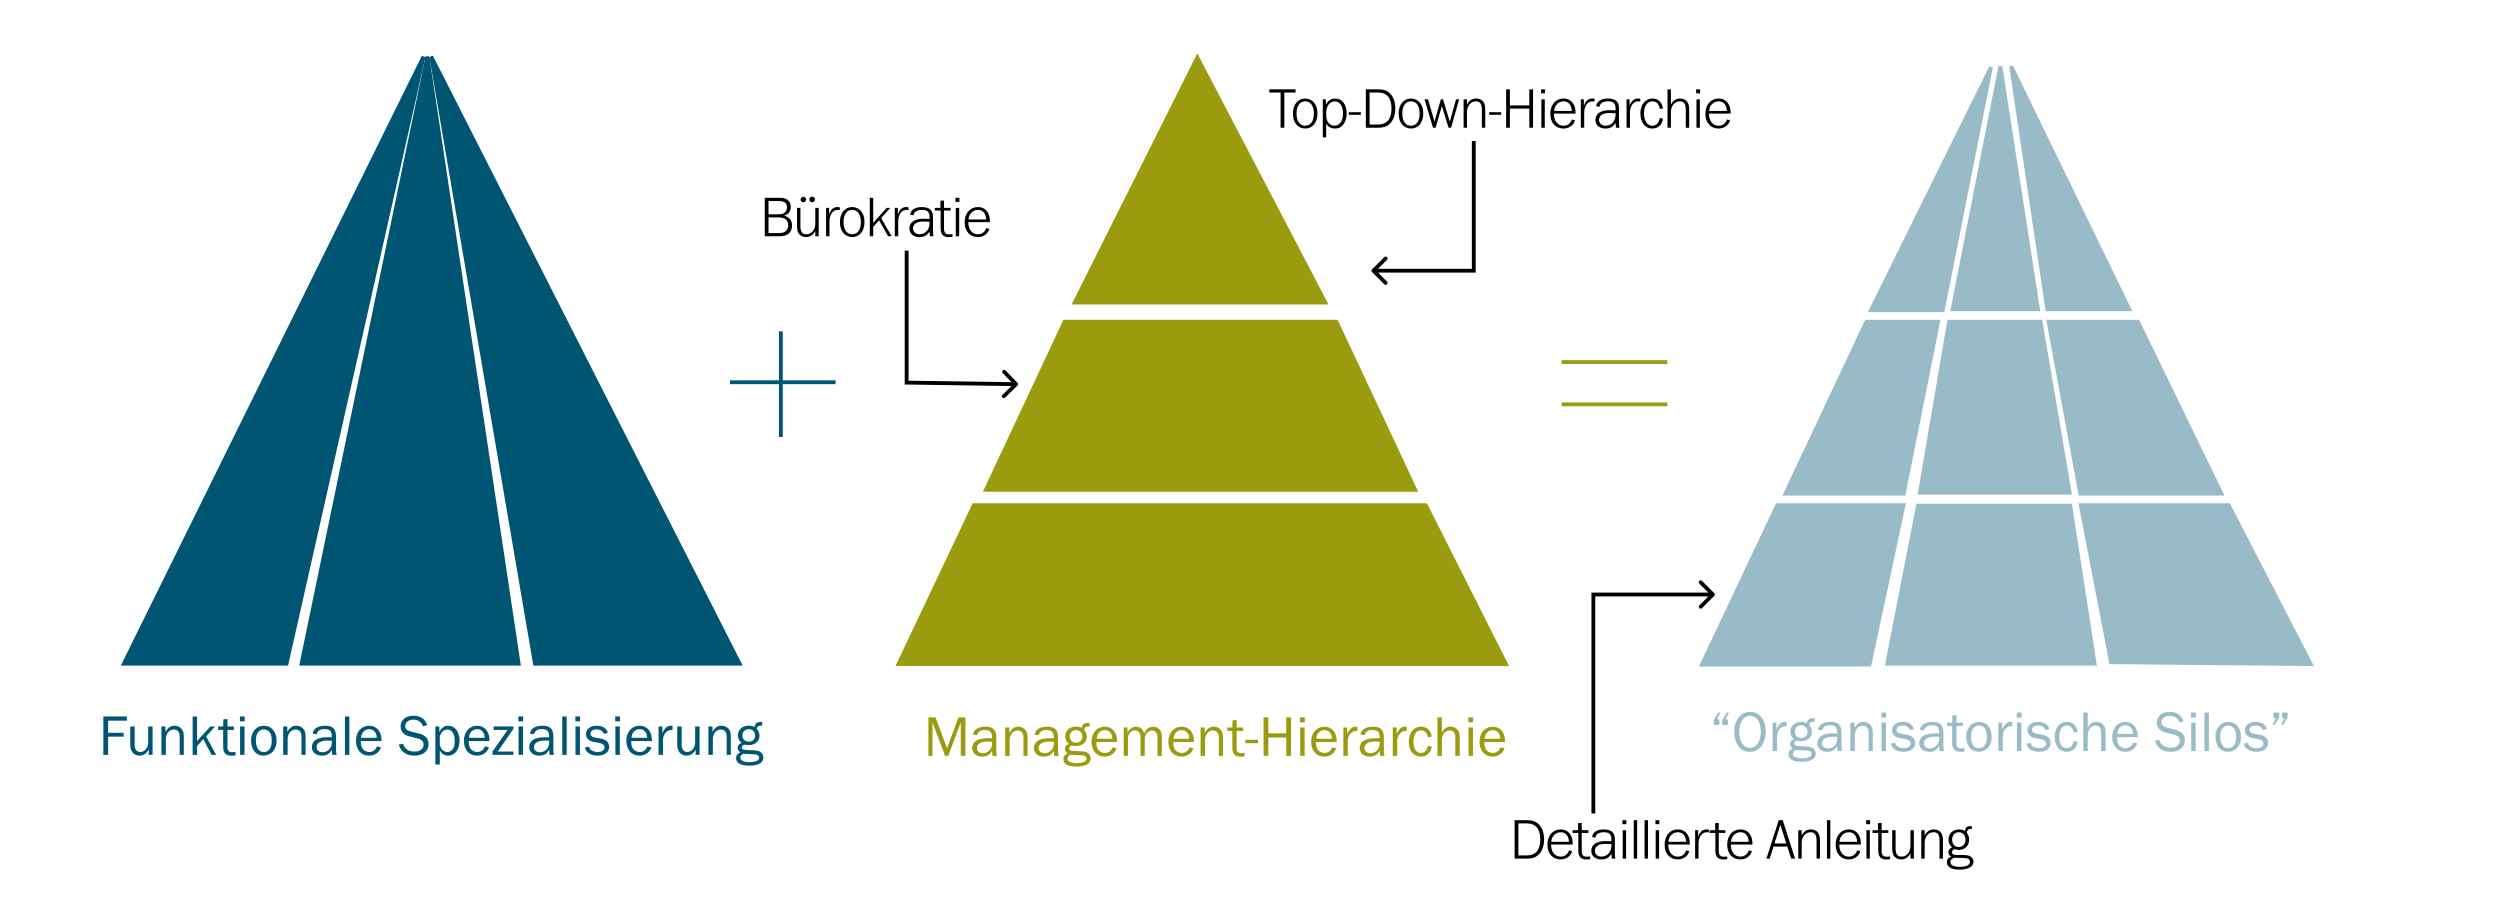
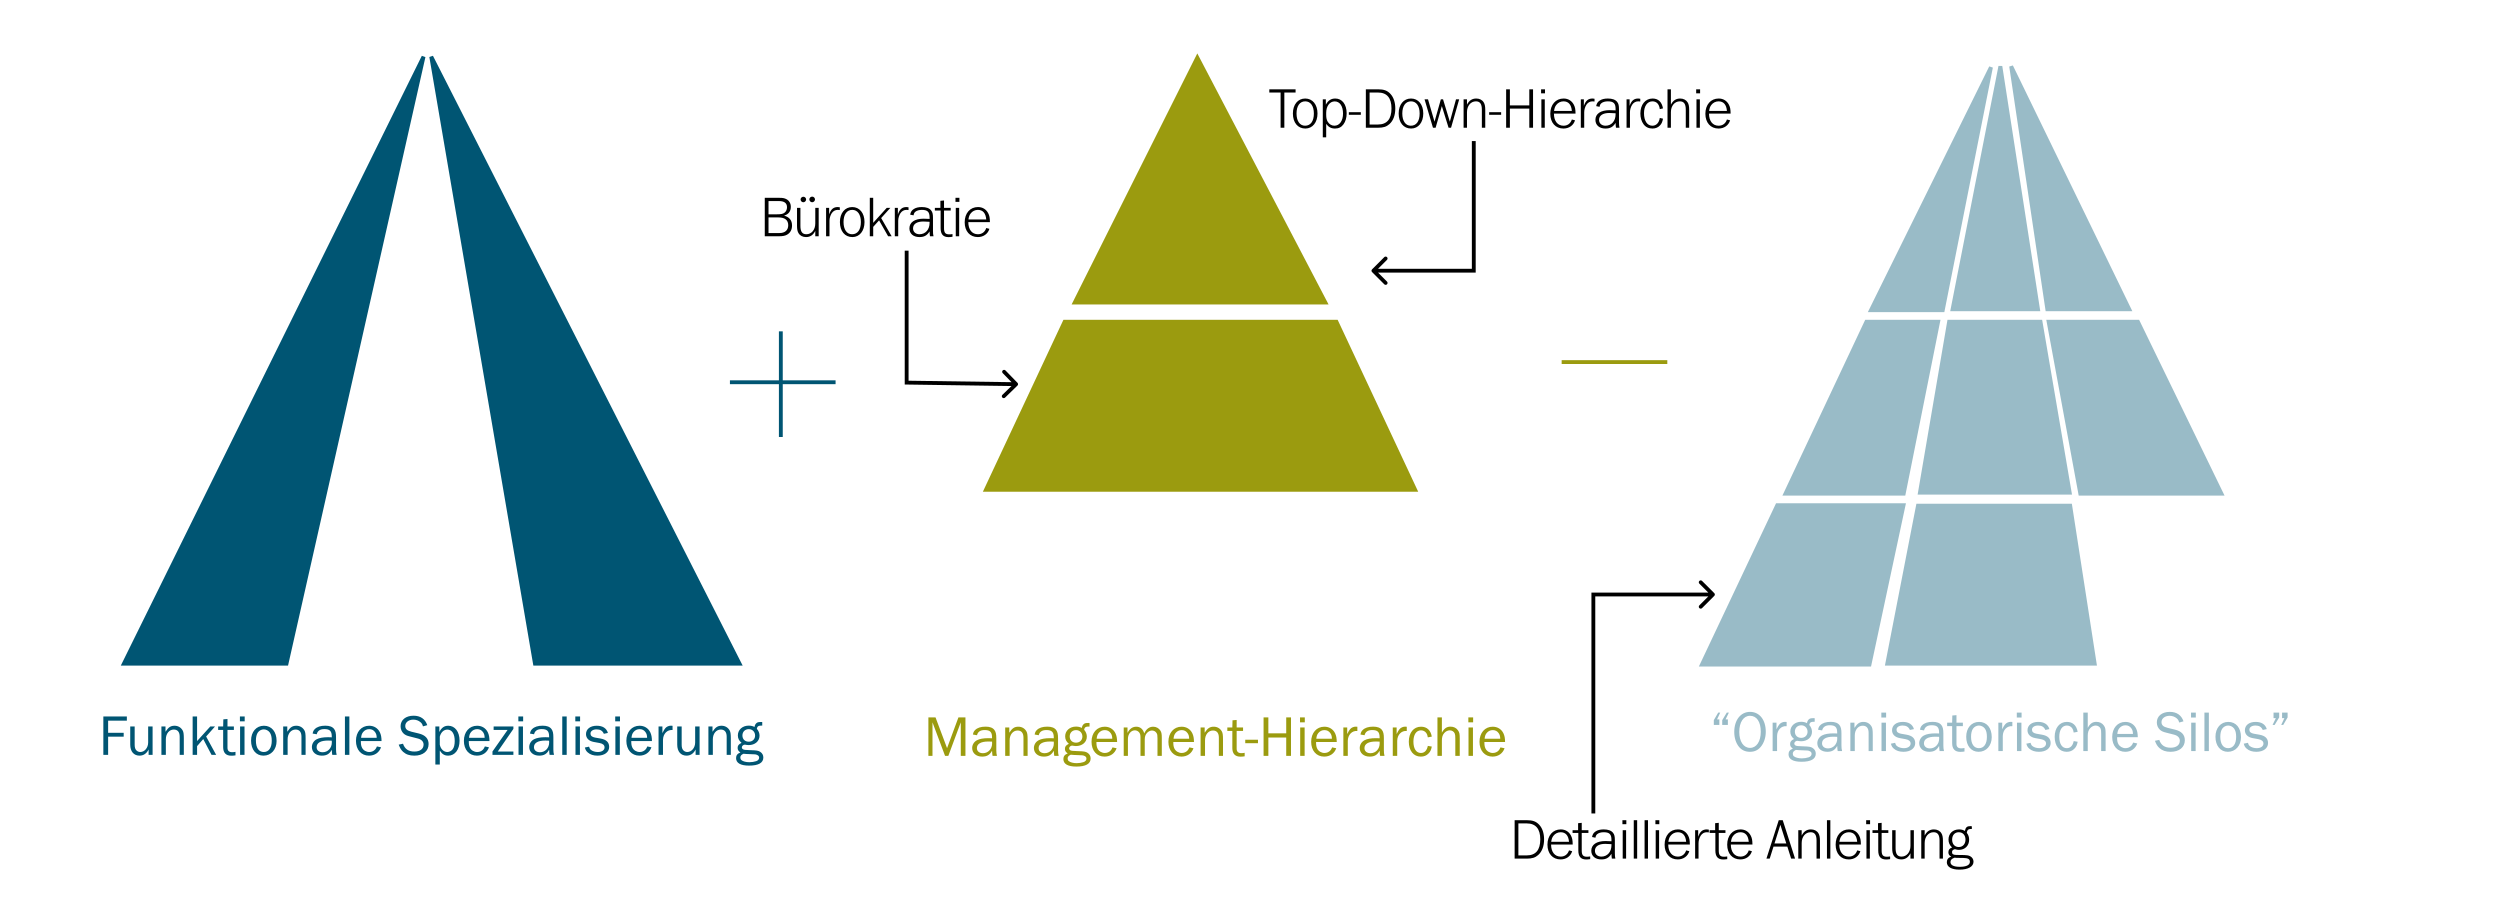
<svg xmlns="http://www.w3.org/2000/svg" width="2603" height="947" viewBox="0 0 2603 947" fill="none">
  <rect width="2603" height="947" fill="white" />
  <path d="M1119 315L1246.67 60L1380 315H1119Z" fill="#9B9B0F" stroke="#9B9B0F" stroke-width="4" />
  <path d="M1946.5 692L1982 526H1850.5L1772 692H1777.17H1946.5Z" fill="#99BBC7" stroke="#99BBC7" stroke-width="4" />
  <path d="M1965 691L1997 526.5H2155.5L2181 691H1965Z" fill="#99BBC7" stroke="#99BBC7" stroke-width="4" />
-   <path d="M2406 691.5L2320.5 526H2166.5L2198 689.5L2406 691.5Z" fill="#99BBC7" stroke="#99BBC7" stroke-width="4" />
  <path d="M129 691L441 59L298.314 691H129Z" fill="#005573" stroke="#005573" stroke-width="4" />
-   <path d="M314 691L445 59L540 691H314Z" fill="#005573" stroke="#005573" stroke-width="4" />
  <path d="M770 691L449 59L557 691H770Z" fill="#005573" stroke="#005573" stroke-width="4" />
  <path d="M1026.5 510L1108.5 335H1391.5L1473.5 510H1026.5Z" fill="#9B9B0F" stroke="#9B9B0F" stroke-width="4" />
-   <path d="M935.5 691.5L1014 526H1484.5L1568 691.5H935.5Z" fill="#9B9B0F" stroke="#9B9B0F" stroke-width="4" />
  <line x1="813" y1="455" x2="813" y2="345" stroke="#005573" stroke-width="4" />
  <line x1="760" y1="398" x2="870" y2="398" stroke="#005573" stroke-width="4" />
  <line x1="1626" y1="377" x2="1736" y2="377" stroke="#9B9B0F" stroke-width="4" />
-   <line x1="1626" y1="421" x2="1736" y2="421" stroke="#9B9B0F" stroke-width="4" />
  <path d="M2155 513L2124.6 335H2029.4L1999 513H2155Z" fill="#99BBC7" stroke="#99BBC7" stroke-width="4" />
  <path d="M2133 335H2226L2313 514H2166L2133 335Z" fill="#99BBC7" stroke="#99BBC7" stroke-width="4" />
  <path d="M112.581 786V767.04H128.781V763.02H112.581V750.36H132.081V745.98H107.601V786H112.581ZM158.88 786V756.42H154.26V773.1C154.26 778.56 150.6 783 146.04 783C144.42 783 142.8 782.28 141.72 780.96C140.7 779.76 140.22 778.02 140.22 775.32V756.42H135.6V775.32C135.6 782.46 139.32 786.78 145.32 786.78C149.46 786.78 152.64 784.56 154.74 780.36V786H158.88ZM191.401 786V768.9C191.401 764.52 191.101 762.3 190.321 760.8C188.641 757.56 185.521 755.64 181.801 755.64C177.721 755.64 175.381 757.2 172.321 761.88V756.42H168.061V786H172.681V769.74C172.681 763.92 176.161 759.6 180.961 759.6C184.921 759.6 187.081 762.18 187.081 766.98V786H191.401ZM225.061 786L214.621 766.86L223.861 756.42H218.941L205.201 771.6V745.98H200.581V786H205.201V776.88L211.621 769.5L220.261 786H225.061ZM245.191 782.82C243.571 783.12 242.731 783.18 241.651 783.18C238.471 783.18 236.851 781.62 236.851 778.56V760.02H243.511V756.42H236.851V748.62L232.531 748.98L232.351 756.42H227.131V760.02H232.351V777.84C232.351 783.78 235.231 786.84 240.811 786.84C242.191 786.84 243.151 786.78 245.191 786.48V782.82ZM254.594 756.42H249.974V786H254.594V756.42ZM254.774 745.98H249.794V751.08H254.774V745.98ZM274.785 755.64C266.865 755.64 261.405 761.94 261.405 771.12C261.405 780.54 266.565 786.78 274.305 786.78C282.285 786.78 287.985 780.42 287.985 771.54C287.985 761.88 282.825 755.64 274.785 755.64ZM274.605 759.42C277.005 759.42 279.345 760.62 280.845 762.6C282.285 764.64 282.945 767.28 282.945 771.3C282.945 778.62 279.825 783 274.665 783C269.445 783 266.445 778.68 266.445 771.06C266.445 767.46 267.165 764.58 268.485 762.66C269.865 760.68 272.265 759.42 274.605 759.42ZM318.198 786V768.9C318.198 764.52 317.898 762.3 317.118 760.8C315.438 757.56 312.318 755.64 308.598 755.64C304.518 755.64 302.178 757.2 299.118 761.88V756.42H294.858V786H299.478V769.74C299.478 763.92 302.958 759.6 307.758 759.6C311.718 759.6 313.878 762.18 313.878 766.98V786H318.198ZM350.538 786C350.058 784.2 349.878 782.4 349.878 780.24V767.7C349.878 763.38 349.338 761.04 347.898 759.06C346.158 756.72 343.158 755.58 338.718 755.58C333.798 755.58 330.078 756.78 327.738 759.18C326.478 760.44 325.938 761.58 325.518 763.8L329.778 764.52C330.558 760.98 333.258 759.12 337.698 759.12C343.338 759.12 345.438 761.16 345.438 766.74V767.7C343.578 767.58 342.678 767.58 341.598 767.58C336.438 767.58 332.418 768.3 329.718 769.74C326.658 771.3 324.738 774.48 324.738 777.84C324.738 783.12 328.938 786.78 335.058 786.78C340.098 786.78 343.038 785.04 345.438 780.66C345.678 784.02 345.678 784.56 345.978 786H350.538ZM345.438 771.18C345.498 771.96 345.498 772.56 345.498 773.1C345.498 778.8 341.358 783.24 335.958 783.24C332.118 783.24 329.658 781.14 329.658 777.96C329.658 773.46 333.858 771.06 341.538 771.06C342.258 771.06 343.818 771.12 345.438 771.18ZM363.756 786V745.98H359.136V786H363.756ZM392.464 777.18C391.804 778.74 391.324 779.58 390.664 780.3C389.164 782.04 386.884 783 384.484 783C381.304 783 378.244 781.2 376.924 778.5C376.024 776.64 375.724 775.08 375.724 771.6H397.264C397.204 767.52 396.724 765.06 395.524 762.48C393.424 758.16 389.344 755.64 384.364 755.64C376.264 755.64 370.624 762.06 370.624 771.36C370.624 780.6 376.084 786.78 384.184 786.78C390.184 786.78 394.804 783.54 396.724 778.08L392.464 777.18ZM375.964 768.18C376.264 765.36 376.744 763.92 378.064 762.24C379.684 760.26 381.844 759.18 384.424 759.18C387.064 759.18 389.044 760.2 390.544 762.3C391.744 764.04 392.164 765.42 392.224 768.18H375.964ZM415.116 775.32C416.556 779.1 417.636 780.84 419.736 782.82C422.736 785.52 426.396 786.78 431.436 786.78C440.436 786.78 446.256 782.04 446.256 774.72C446.256 769.02 442.776 765.3 435.936 763.68L428.496 761.88C423.816 760.74 421.956 759 421.956 755.82C421.956 752.04 425.556 749.28 430.416 749.28C433.176 749.28 435.876 750.24 437.856 751.98C439.176 753.12 439.836 754.2 440.376 756.3L444.876 755.04C442.656 748.56 437.736 745.2 430.596 745.2C422.496 745.2 417.096 749.58 417.096 756.12C417.096 759.24 418.236 761.88 420.336 763.86C421.896 765.24 423.636 766.08 426.936 766.86L434.916 768.9C438.816 769.86 441.036 772.14 441.036 775.2C441.036 779.76 437.436 782.52 431.436 782.52C425.316 782.52 421.476 779.88 419.616 774.36L415.116 775.32ZM457.916 796.02V781.5C460.436 785.34 462.836 786.78 466.676 786.78C473.696 786.78 478.496 780.48 478.496 771.18C478.496 761.94 473.756 755.64 466.736 755.64C462.596 755.64 459.776 757.62 457.436 762.18V756.42H453.296V796.02H457.916ZM457.916 766.98C459.116 762.42 462.116 759.66 465.776 759.66C470.576 759.66 473.456 764.04 473.456 771.48C473.456 775.44 472.736 778.32 471.236 780.24C469.976 781.86 467.756 783 465.776 783C461.996 783 458.636 779.76 457.916 775.26V766.98ZM504.847 777.18C504.187 778.74 503.707 779.58 503.047 780.3C501.547 782.04 499.267 783 496.867 783C493.687 783 490.627 781.2 489.307 778.5C488.407 776.64 488.107 775.08 488.107 771.6H509.647C509.587 767.52 509.107 765.06 507.907 762.48C505.807 758.16 501.727 755.64 496.747 755.64C488.647 755.64 483.007 762.06 483.007 771.36C483.007 780.6 488.467 786.78 496.567 786.78C502.567 786.78 507.187 783.54 509.107 778.08L504.847 777.18ZM488.347 768.18C488.647 765.36 489.127 763.92 490.447 762.24C492.067 760.26 494.227 759.18 496.807 759.18C499.447 759.18 501.427 760.2 502.927 762.3C504.127 764.04 504.547 765.42 504.607 768.18H488.347ZM534.545 782.46H518.285L534.545 758.94V756.42H513.965V760.02H528.485L512.765 782.46V786H534.545V782.46ZM544.516 756.42H539.896V786H544.516V756.42ZM544.696 745.98H539.716V751.08H544.696V745.98ZM576.827 786C576.347 784.2 576.167 782.4 576.167 780.24V767.7C576.167 763.38 575.627 761.04 574.187 759.06C572.447 756.72 569.447 755.58 565.007 755.58C560.087 755.58 556.367 756.78 554.027 759.18C552.767 760.44 552.227 761.58 551.807 763.8L556.067 764.52C556.847 760.98 559.547 759.12 563.987 759.12C569.627 759.12 571.727 761.16 571.727 766.74V767.7C569.867 767.58 568.967 767.58 567.887 767.58C562.727 767.58 558.707 768.3 556.007 769.74C552.947 771.3 551.027 774.48 551.027 777.84C551.027 783.12 555.227 786.78 561.347 786.78C566.387 786.78 569.327 785.04 571.727 780.66C571.967 784.02 571.967 784.56 572.267 786H576.827ZM571.727 771.18C571.787 771.96 571.787 772.56 571.787 773.1C571.787 778.8 567.647 783.24 562.247 783.24C558.407 783.24 555.947 781.14 555.947 777.96C555.947 773.46 560.147 771.06 567.827 771.06C568.547 771.06 570.107 771.12 571.727 771.18ZM590.045 786V745.98H585.425V786H590.045ZM603.813 756.42H599.193V786H603.813V756.42ZM603.993 745.98H599.013V751.08H603.993V745.98ZM608.944 778.32C609.664 780.9 610.444 782.16 612.004 783.48C614.524 785.7 617.884 786.78 622.084 786.78C629.404 786.78 634.264 783.12 634.264 777.72C634.264 772.92 631.324 770.04 625.264 768.96L619.444 767.94C616.324 767.34 614.824 766.02 614.824 763.8C614.824 761.16 617.344 759.42 621.184 759.42C624.964 759.42 627.364 760.86 628.744 764.04L632.944 763.14C631.504 758.22 627.484 755.64 621.304 755.64C614.584 755.64 610.144 759.12 610.144 764.34C610.144 768.54 613.084 771.54 618.124 772.5L624.364 773.64C627.724 774.3 629.464 775.8 629.464 778.2C629.464 781.08 626.644 783 622.504 783C619.744 783 616.924 782.16 615.244 780.78C614.284 780 613.804 779.1 613.324 777.42L608.944 778.32ZM645.356 756.42H640.736V786H645.356V756.42ZM645.536 745.98H640.556V751.08H645.536V745.98ZM674.007 777.18C673.347 778.74 672.867 779.58 672.207 780.3C670.707 782.04 668.427 783 666.027 783C662.847 783 659.787 781.2 658.467 778.5C657.567 776.64 657.267 775.08 657.267 771.6H678.807C678.747 767.52 678.267 765.06 677.067 762.48C674.967 758.16 670.887 755.64 665.907 755.64C657.807 755.64 652.167 762.06 652.167 771.36C652.167 780.6 657.627 786.78 665.727 786.78C671.727 786.78 676.347 783.54 678.267 778.08L674.007 777.18ZM657.507 768.18C657.807 765.36 658.287 763.92 659.607 762.24C661.227 760.26 663.387 759.18 665.967 759.18C668.607 759.18 670.587 760.2 672.087 762.3C673.287 764.04 673.707 765.42 673.767 768.18H657.507ZM690.299 786V770.34C690.419 764.04 694.679 759.6 700.259 760.08V755.7C699.599 755.64 698.939 755.58 698.579 755.58C696.299 755.58 694.079 756.6 692.759 758.16C691.679 759.48 691.139 760.38 689.699 763.32V756.42H685.679V786H690.299ZM728.412 786V756.42H723.792V773.1C723.792 778.56 720.132 783 715.572 783C713.952 783 712.332 782.28 711.252 780.96C710.232 779.76 709.752 778.02 709.752 775.32V756.42H705.132V775.32C705.132 782.46 708.852 786.78 714.852 786.78C718.992 786.78 722.172 784.56 724.272 780.36V786H728.412ZM760.933 786V768.9C760.933 764.52 760.633 762.3 759.853 760.8C758.173 757.56 755.053 755.64 751.333 755.64C747.253 755.64 744.913 757.2 741.853 761.88V756.42H737.593V786H742.213V769.74C742.213 763.92 745.693 759.6 750.493 759.6C754.453 759.6 756.613 762.18 756.613 766.98V786H760.933ZM793.646 751.8C793.046 751.74 792.806 751.74 792.446 751.74C789.686 751.74 788.486 752.04 787.466 753.06C786.446 754.02 785.906 755.16 785.606 756.9C783.686 755.94 781.766 755.52 779.546 755.52C773.066 755.52 768.266 759.84 768.266 765.6C768.266 768.84 769.346 771.06 772.106 773.46C769.106 774.9 768.026 776.28 768.026 778.68C768.026 780.72 768.746 781.92 770.906 783.48C767.786 784.68 766.406 786.48 766.406 789.36C766.406 794.46 771.086 797.16 779.906 797.16C789.746 797.16 794.786 794.28 794.786 788.7C794.786 786.24 793.646 784.14 791.546 782.82C789.686 781.56 787.706 781.26 781.586 781.08C776.126 780.9 774.926 780.78 773.906 780.3C772.886 779.82 772.406 779.1 772.406 778.14C772.406 776.7 773.966 775.32 775.526 775.32C775.766 775.32 776.486 775.44 777.446 775.62C778.046 775.74 778.706 775.8 779.486 775.8C786.086 775.8 790.826 771.72 790.826 765.96C790.826 763.38 789.866 760.98 788.006 758.82C788.426 756.18 789.686 755.4 793.646 755.46V751.8ZM779.666 759.18C783.446 759.18 786.206 762.06 786.206 765.9C786.206 769.62 783.446 772.26 779.606 772.26C775.646 772.26 773.006 769.68 773.006 765.78C773.006 761.88 775.766 759.18 779.666 759.18ZM774.086 784.8C775.466 784.98 778.226 785.16 781.226 785.22C786.386 785.34 786.926 785.4 788.366 786.06C789.746 786.66 790.406 787.56 790.406 788.88C790.406 790.56 789.326 791.88 787.286 792.54C785.246 793.2 782.666 793.62 780.266 793.62C776.786 793.62 773.546 792.78 771.926 791.4C771.266 790.86 770.846 789.84 770.846 788.88C770.846 787.02 771.626 786 774.086 784.8Z" fill="#005573" />
  <path d="M1005.22 787V746.98H997.902L986.082 778.96L974.082 746.98H966.642V787H970.902V752.08L983.982 787H987.402L1000.36 752.08V787H1005.22ZM1038.02 787C1037.54 785.2 1037.36 783.4 1037.36 781.24V768.7C1037.36 764.38 1036.82 762.04 1035.38 760.06C1033.64 757.72 1030.64 756.58 1026.2 756.58C1021.28 756.58 1017.56 757.78 1015.22 760.18C1013.96 761.44 1013.42 762.58 1013 764.8L1017.26 765.52C1018.04 761.98 1020.74 760.12 1025.18 760.12C1030.82 760.12 1032.92 762.16 1032.92 767.74V768.7C1031.06 768.58 1030.16 768.58 1029.08 768.58C1023.92 768.58 1019.9 769.3 1017.2 770.74C1014.14 772.3 1012.22 775.48 1012.22 778.84C1012.22 784.12 1016.42 787.78 1022.54 787.78C1027.58 787.78 1030.52 786.04 1032.92 781.66C1033.16 785.02 1033.16 785.56 1033.46 787H1038.02ZM1032.92 772.18C1032.98 772.96 1032.98 773.56 1032.98 774.1C1032.98 779.8 1028.84 784.24 1023.44 784.24C1019.6 784.24 1017.14 782.14 1017.14 778.96C1017.14 774.46 1021.34 772.06 1029.02 772.06C1029.74 772.06 1031.3 772.12 1032.92 772.18ZM1069.95 787V769.9C1069.95 765.52 1069.65 763.3 1068.87 761.8C1067.19 758.56 1064.07 756.64 1060.35 756.64C1056.27 756.64 1053.93 758.2 1050.87 762.88V757.42H1046.61V787H1051.23V770.74C1051.23 764.92 1054.71 760.6 1059.51 760.6C1063.47 760.6 1065.63 763.18 1065.63 767.98V787H1069.95ZM1102.29 787C1101.81 785.2 1101.63 783.4 1101.63 781.24V768.7C1101.63 764.38 1101.09 762.04 1099.65 760.06C1097.91 757.72 1094.91 756.58 1090.47 756.58C1085.55 756.58 1081.83 757.78 1079.49 760.18C1078.23 761.44 1077.69 762.58 1077.27 764.8L1081.53 765.52C1082.31 761.98 1085.01 760.12 1089.45 760.12C1095.09 760.12 1097.19 762.16 1097.19 767.74V768.7C1095.33 768.58 1094.43 768.58 1093.35 768.58C1088.19 768.58 1084.17 769.3 1081.47 770.74C1078.41 772.3 1076.49 775.48 1076.49 778.84C1076.49 784.12 1080.69 787.78 1086.81 787.78C1091.85 787.78 1094.79 786.04 1097.19 781.66C1097.43 785.02 1097.43 785.56 1097.73 787H1102.29ZM1097.19 772.18C1097.25 772.96 1097.25 773.56 1097.25 774.1C1097.25 779.8 1093.11 784.24 1087.71 784.24C1083.87 784.24 1081.41 782.14 1081.41 778.96C1081.41 774.46 1085.61 772.06 1093.29 772.06C1094.01 772.06 1095.57 772.12 1097.19 772.18ZM1134.43 752.8C1133.83 752.74 1133.59 752.74 1133.23 752.74C1130.47 752.74 1129.27 753.04 1128.25 754.06C1127.23 755.02 1126.69 756.16 1126.39 757.9C1124.47 756.94 1122.55 756.52 1120.33 756.52C1113.85 756.52 1109.05 760.84 1109.05 766.6C1109.05 769.84 1110.13 772.06 1112.89 774.46C1109.89 775.9 1108.81 777.28 1108.81 779.68C1108.81 781.72 1109.53 782.92 1111.69 784.48C1108.57 785.68 1107.19 787.48 1107.19 790.36C1107.19 795.46 1111.87 798.16 1120.69 798.16C1130.53 798.16 1135.57 795.28 1135.57 789.7C1135.57 787.24 1134.43 785.14 1132.33 783.82C1130.47 782.56 1128.49 782.26 1122.37 782.08C1116.91 781.9 1115.71 781.78 1114.69 781.3C1113.67 780.82 1113.19 780.1 1113.19 779.14C1113.19 777.7 1114.75 776.32 1116.31 776.32C1116.55 776.32 1117.27 776.44 1118.23 776.62C1118.83 776.74 1119.49 776.8 1120.27 776.8C1126.87 776.8 1131.61 772.72 1131.61 766.96C1131.61 764.38 1130.65 761.98 1128.79 759.82C1129.21 757.18 1130.47 756.4 1134.43 756.46V752.8ZM1120.45 760.18C1124.23 760.18 1126.99 763.06 1126.99 766.9C1126.99 770.62 1124.23 773.26 1120.39 773.26C1116.43 773.26 1113.79 770.68 1113.79 766.78C1113.79 762.88 1116.55 760.18 1120.45 760.18ZM1114.87 785.8C1116.25 785.98 1119.01 786.16 1122.01 786.22C1127.17 786.34 1127.71 786.4 1129.15 787.06C1130.53 787.66 1131.19 788.56 1131.19 789.88C1131.19 791.56 1130.11 792.88 1128.07 793.54C1126.03 794.2 1123.45 794.62 1121.05 794.62C1117.57 794.62 1114.33 793.78 1112.71 792.4C1112.05 791.86 1111.63 790.84 1111.63 789.88C1111.63 788.02 1112.41 787 1114.87 785.8ZM1158.34 778.18C1157.68 779.74 1157.2 780.58 1156.54 781.3C1155.04 783.04 1152.76 784 1150.36 784C1147.18 784 1144.12 782.2 1142.8 779.5C1141.9 777.64 1141.6 776.08 1141.6 772.6H1163.14C1163.08 768.52 1162.6 766.06 1161.4 763.48C1159.3 759.16 1155.22 756.64 1150.24 756.64C1142.14 756.64 1136.5 763.06 1136.5 772.36C1136.5 781.6 1141.96 787.78 1150.06 787.78C1156.06 787.78 1160.68 784.54 1162.6 779.08L1158.34 778.18ZM1141.84 769.18C1142.14 766.36 1142.62 764.92 1143.94 763.24C1145.56 761.26 1147.72 760.18 1150.3 760.18C1152.94 760.18 1154.92 761.2 1156.42 763.3C1157.62 765.04 1158.04 766.42 1158.1 769.18H1141.84ZM1209.67 787V768.64C1209.67 764.38 1209.37 762.58 1208.29 760.84C1206.73 758.26 1203.85 756.64 1200.73 756.64C1196.65 756.64 1193.35 759.1 1191.37 763.72C1190.23 759.22 1187.23 756.64 1183.09 756.64C1179.19 756.64 1176.07 758.86 1173.97 763.12V757.42H1170.01V787H1174.39V769.3C1174.39 764.32 1177.57 760.42 1181.65 760.42C1183.33 760.42 1184.95 761.2 1186.09 762.58C1187.05 763.78 1187.47 765.22 1187.47 767.56V787H1191.91V770.32C1191.91 767.02 1192.51 765.1 1194.19 763.18C1195.69 761.56 1197.61 760.6 1199.47 760.6C1201.33 760.6 1203.25 761.62 1204.21 763.24C1204.99 764.56 1205.17 765.4 1205.17 768.64V787H1209.67ZM1238.38 778.18C1237.72 779.74 1237.24 780.58 1236.58 781.3C1235.08 783.04 1232.8 784 1230.4 784C1227.22 784 1224.16 782.2 1222.84 779.5C1221.94 777.64 1221.64 776.08 1221.64 772.6H1243.18C1243.12 768.52 1242.64 766.06 1241.44 763.48C1239.34 759.16 1235.26 756.64 1230.28 756.64C1222.18 756.64 1216.54 763.06 1216.54 772.36C1216.54 781.6 1222 787.78 1230.1 787.78C1236.1 787.78 1240.72 784.54 1242.64 779.08L1238.38 778.18ZM1221.88 769.18C1222.18 766.36 1222.66 764.92 1223.98 763.24C1225.6 761.26 1227.76 760.18 1230.34 760.18C1232.98 760.18 1234.96 761.2 1236.46 763.3C1237.66 765.04 1238.08 766.42 1238.14 769.18H1221.88ZM1273.39 787V769.9C1273.39 765.52 1273.09 763.3 1272.31 761.8C1270.63 758.56 1267.51 756.64 1263.79 756.64C1259.71 756.64 1257.37 758.2 1254.31 762.88V757.42H1250.05V787H1254.67V770.74C1254.67 764.92 1258.15 760.6 1262.95 760.6C1266.91 760.6 1269.07 763.18 1269.07 767.98V787H1273.39ZM1295.95 783.82C1294.33 784.12 1293.49 784.18 1292.41 784.18C1289.23 784.18 1287.61 782.62 1287.61 779.56V761.02H1294.27V757.42H1287.61V749.62L1283.29 749.98L1283.11 757.42H1277.89V761.02H1283.11V778.84C1283.11 784.78 1285.99 787.84 1291.57 787.84C1292.95 787.84 1293.91 787.78 1295.95 787.48V783.82ZM1309.81 770.2H1296.55V773.8H1309.81V770.2ZM1344.19 787V746.98H1339.21V763.54H1320.61V746.98H1315.63V787H1320.61V767.92H1339.21V787H1344.19ZM1358.38 757.42H1353.76V787H1358.38V757.42ZM1358.56 746.98H1353.58V752.08H1358.56V746.98ZM1387.03 778.18C1386.37 779.74 1385.89 780.58 1385.23 781.3C1383.73 783.04 1381.45 784 1379.05 784C1375.87 784 1372.81 782.2 1371.49 779.5C1370.59 777.64 1370.29 776.08 1370.29 772.6H1391.83C1391.77 768.52 1391.29 766.06 1390.09 763.48C1387.99 759.16 1383.91 756.64 1378.93 756.64C1370.83 756.64 1365.19 763.06 1365.19 772.36C1365.19 781.6 1370.65 787.78 1378.75 787.78C1384.75 787.78 1389.37 784.54 1391.29 779.08L1387.03 778.18ZM1370.53 769.18C1370.83 766.36 1371.31 764.92 1372.63 763.24C1374.25 761.26 1376.41 760.18 1378.99 760.18C1381.63 760.18 1383.61 761.2 1385.11 763.3C1386.31 765.04 1386.73 766.42 1386.79 769.18H1370.53ZM1403.32 787V771.34C1403.44 765.04 1407.7 760.6 1413.28 761.08V756.7C1412.62 756.64 1411.96 756.58 1411.6 756.58C1409.32 756.58 1407.1 757.6 1405.78 759.16C1404.7 760.48 1404.16 761.38 1402.72 764.32V757.42H1398.7V787H1403.32ZM1441.55 787C1441.07 785.2 1440.89 783.4 1440.89 781.24V768.7C1440.89 764.38 1440.35 762.04 1438.91 760.06C1437.17 757.72 1434.17 756.58 1429.73 756.58C1424.81 756.58 1421.09 757.78 1418.75 760.18C1417.49 761.44 1416.95 762.58 1416.53 764.8L1420.79 765.52C1421.57 761.98 1424.27 760.12 1428.71 760.12C1434.35 760.12 1436.45 762.16 1436.45 767.74V768.7C1434.59 768.58 1433.69 768.58 1432.61 768.58C1427.45 768.58 1423.43 769.3 1420.73 770.74C1417.67 772.3 1415.75 775.48 1415.75 778.84C1415.75 784.12 1419.95 787.78 1426.07 787.78C1431.11 787.78 1434.05 786.04 1436.45 781.66C1436.69 785.02 1436.69 785.56 1436.99 787H1441.55ZM1436.45 772.18C1436.51 772.96 1436.51 773.56 1436.51 774.1C1436.51 779.8 1432.37 784.24 1426.97 784.24C1423.13 784.24 1420.67 782.14 1420.67 778.96C1420.67 774.46 1424.87 772.06 1432.55 772.06C1433.27 772.06 1434.83 772.12 1436.45 772.18ZM1454.77 787V771.34C1454.89 765.04 1459.15 760.6 1464.73 761.08V756.7C1464.07 756.64 1463.41 756.58 1463.05 756.58C1460.77 756.58 1458.55 757.6 1457.23 759.16C1456.15 760.48 1455.61 761.38 1454.17 764.32V757.42H1450.15V787H1454.77ZM1486.65 776.62C1485.69 781.48 1483.17 784 1479.45 784C1474.53 784 1471.65 779.56 1471.65 772.12C1471.65 764.92 1474.65 760.42 1479.51 760.42C1481.79 760.42 1483.77 761.44 1485.09 763.24C1485.87 764.38 1486.29 765.46 1486.65 767.74L1490.79 766.96C1489.59 760.24 1485.63 756.64 1479.57 756.64C1471.89 756.64 1466.85 762.88 1466.85 772.24C1466.85 781.66 1471.77 787.78 1479.33 787.78C1482.63 787.78 1485.21 786.76 1487.31 784.6C1489.23 782.68 1490.07 780.94 1490.79 777.34L1486.65 776.62ZM1519.89 787V769.06C1519.89 764.14 1519.59 762.64 1518.09 760.48C1516.41 757.96 1513.59 756.58 1510.35 756.58C1506.27 756.58 1503.69 758.38 1501.29 762.88V746.98H1496.67V787H1501.29V771.04C1501.29 767.56 1502.01 765.22 1503.75 763.24C1505.25 761.5 1507.47 760.42 1509.51 760.42C1511.79 760.42 1513.89 761.74 1514.67 763.72C1515.15 764.92 1515.27 766 1515.27 769.06V787H1519.89ZM1533.64 757.42H1529.02V787H1533.64V757.42ZM1533.82 746.98H1528.84V752.08H1533.82V746.98ZM1562.29 778.18C1561.63 779.74 1561.15 780.58 1560.49 781.3C1558.99 783.04 1556.71 784 1554.31 784C1551.13 784 1548.07 782.2 1546.75 779.5C1545.85 777.64 1545.55 776.08 1545.55 772.6H1567.09C1567.03 768.52 1566.55 766.06 1565.35 763.48C1563.25 759.16 1559.17 756.64 1554.19 756.64C1546.09 756.64 1540.45 763.06 1540.45 772.36C1540.45 781.6 1545.91 787.78 1554.01 787.78C1560.01 787.78 1564.63 784.54 1566.55 779.08L1562.29 778.18ZM1545.79 769.18C1546.09 766.36 1546.57 764.92 1547.89 763.24C1549.51 761.26 1551.67 760.18 1554.25 760.18C1556.89 760.18 1558.87 761.2 1560.37 763.3C1561.57 765.04 1561.99 766.42 1562.05 769.18H1545.79Z" fill="#9B9B0F" />
  <path d="M1784.42 754.82H1790.18V749.06H1787.78L1791.08 741.98H1788.98L1784.42 749.84V754.82ZM1793.18 754.82H1799.06V749.06H1796.66L1800.08 741.98H1797.92L1793.18 749.84V754.82ZM1822.15 741.2C1812.43 741.2 1805.71 749.72 1805.71 762.08C1805.71 768.32 1807.45 773.66 1810.63 777.62C1813.45 781.04 1817.29 782.78 1822.03 782.78C1826.71 782.78 1830.31 781.16 1833.19 777.74C1836.61 773.72 1838.53 767.96 1838.53 761.96C1838.53 749.48 1831.99 741.2 1822.15 741.2ZM1822.09 745.28C1829.11 745.28 1833.31 751.52 1833.31 761.9C1833.31 772.04 1828.87 778.7 1822.15 778.7C1815.37 778.7 1810.93 772.1 1810.93 762.14C1810.93 751.94 1815.31 745.28 1822.09 745.28ZM1850.28 782V766.34C1850.4 760.04 1854.66 755.6 1860.24 756.08V751.7C1859.58 751.64 1858.92 751.58 1858.56 751.58C1856.28 751.58 1854.06 752.6 1852.74 754.16C1851.66 755.48 1851.12 756.38 1849.68 759.32V752.42H1845.66V782H1850.28ZM1889.46 747.8C1888.86 747.74 1888.62 747.74 1888.26 747.74C1885.5 747.74 1884.3 748.04 1883.28 749.06C1882.26 750.02 1881.72 751.16 1881.42 752.9C1879.5 751.94 1877.58 751.52 1875.36 751.52C1868.88 751.52 1864.08 755.84 1864.08 761.6C1864.08 764.84 1865.16 767.06 1867.92 769.46C1864.92 770.9 1863.84 772.28 1863.84 774.68C1863.84 776.72 1864.56 777.92 1866.72 779.48C1863.6 780.68 1862.22 782.48 1862.22 785.36C1862.22 790.46 1866.9 793.16 1875.72 793.16C1885.56 793.16 1890.6 790.28 1890.6 784.7C1890.6 782.24 1889.46 780.14 1887.36 778.82C1885.5 777.56 1883.52 777.26 1877.4 777.08C1871.94 776.9 1870.74 776.78 1869.72 776.3C1868.7 775.82 1868.22 775.1 1868.22 774.14C1868.22 772.7 1869.78 771.32 1871.34 771.32C1871.58 771.32 1872.3 771.44 1873.26 771.62C1873.86 771.74 1874.52 771.8 1875.3 771.8C1881.9 771.8 1886.64 767.72 1886.64 761.96C1886.64 759.38 1885.68 756.98 1883.82 754.82C1884.24 752.18 1885.5 751.4 1889.46 751.46V747.8ZM1875.48 755.18C1879.26 755.18 1882.02 758.06 1882.02 761.9C1882.02 765.62 1879.26 768.26 1875.42 768.26C1871.46 768.26 1868.82 765.68 1868.82 761.78C1868.82 757.88 1871.58 755.18 1875.48 755.18ZM1869.9 780.8C1871.28 780.98 1874.04 781.16 1877.04 781.22C1882.2 781.34 1882.74 781.4 1884.18 782.06C1885.56 782.66 1886.22 783.56 1886.22 784.88C1886.22 786.56 1885.14 787.88 1883.1 788.54C1881.06 789.2 1878.48 789.62 1876.08 789.62C1872.6 789.62 1869.36 788.78 1867.74 787.4C1867.08 786.86 1866.66 785.84 1866.66 784.88C1866.66 783.02 1867.44 782 1869.9 780.8ZM1917.98 782C1917.5 780.2 1917.32 778.4 1917.32 776.24V763.7C1917.32 759.38 1916.78 757.04 1915.34 755.06C1913.6 752.72 1910.6 751.58 1906.16 751.58C1901.24 751.58 1897.52 752.78 1895.18 755.18C1893.92 756.44 1893.38 757.58 1892.96 759.8L1897.22 760.52C1898 756.98 1900.7 755.12 1905.14 755.12C1910.78 755.12 1912.88 757.16 1912.88 762.74V763.7C1911.02 763.58 1910.12 763.58 1909.04 763.58C1903.88 763.58 1899.86 764.3 1897.16 765.74C1894.1 767.3 1892.18 770.48 1892.18 773.84C1892.18 779.12 1896.38 782.78 1902.5 782.78C1907.54 782.78 1910.48 781.04 1912.88 776.66C1913.12 780.02 1913.12 780.56 1913.42 782H1917.98ZM1912.88 767.18C1912.94 767.96 1912.94 768.56 1912.94 769.1C1912.94 774.8 1908.8 779.24 1903.4 779.24C1899.56 779.24 1897.1 777.14 1897.1 773.96C1897.1 769.46 1901.3 767.06 1908.98 767.06C1909.7 767.06 1911.26 767.12 1912.88 767.18ZM1949.92 782V764.9C1949.92 760.52 1949.62 758.3 1948.84 756.8C1947.16 753.56 1944.04 751.64 1940.32 751.64C1936.24 751.64 1933.9 753.2 1930.84 757.88V752.42H1926.58V782H1931.2V765.74C1931.2 759.92 1934.68 755.6 1939.48 755.6C1943.44 755.6 1945.6 758.18 1945.6 762.98V782H1949.92ZM1963.65 752.42H1959.03V782H1963.65V752.42ZM1963.83 741.98H1958.85V747.08H1963.83V741.98ZM1968.79 774.32C1969.51 776.9 1970.29 778.16 1971.85 779.48C1974.37 781.7 1977.73 782.78 1981.93 782.78C1989.25 782.78 1994.11 779.12 1994.11 773.72C1994.11 768.92 1991.17 766.04 1985.11 764.96L1979.29 763.94C1976.17 763.34 1974.67 762.02 1974.67 759.8C1974.67 757.16 1977.19 755.42 1981.03 755.42C1984.81 755.42 1987.21 756.86 1988.59 760.04L1992.79 759.14C1991.35 754.22 1987.33 751.64 1981.15 751.64C1974.43 751.64 1969.99 755.12 1969.99 760.34C1969.99 764.54 1972.93 767.54 1977.97 768.5L1984.21 769.64C1987.57 770.3 1989.31 771.8 1989.31 774.2C1989.31 777.08 1986.49 779 1982.35 779C1979.59 779 1976.77 778.16 1975.09 776.78C1974.13 776 1973.65 775.1 1973.17 773.42L1968.79 774.32ZM2024.09 782C2023.61 780.2 2023.43 778.4 2023.43 776.24V763.7C2023.43 759.38 2022.89 757.04 2021.45 755.06C2019.71 752.72 2016.71 751.58 2012.27 751.58C2007.35 751.58 2003.63 752.78 2001.29 755.18C2000.03 756.44 1999.49 757.58 1999.07 759.8L2003.33 760.52C2004.11 756.98 2006.81 755.12 2011.25 755.12C2016.89 755.12 2018.99 757.16 2018.99 762.74V763.7C2017.13 763.58 2016.23 763.58 2015.15 763.58C2009.99 763.58 2005.97 764.3 2003.27 765.74C2000.21 767.3 1998.29 770.48 1998.29 773.84C1998.29 779.12 2002.49 782.78 2008.61 782.78C2013.65 782.78 2016.59 781.04 2018.99 776.66C2019.23 780.02 2019.23 780.56 2019.53 782H2024.09ZM2018.99 767.18C2019.05 767.96 2019.05 768.56 2019.05 769.1C2019.05 774.8 2014.91 779.24 2009.51 779.24C2005.67 779.24 2003.21 777.14 2003.21 773.96C2003.21 769.46 2007.41 767.06 2015.09 767.06C2015.81 767.06 2017.37 767.12 2018.99 767.18ZM2045.42 778.82C2043.8 779.12 2042.96 779.18 2041.88 779.18C2038.7 779.18 2037.08 777.62 2037.08 774.56V756.02H2043.74V752.42H2037.08V744.62L2032.76 744.98L2032.58 752.42H2027.36V756.02H2032.58V773.84C2032.58 779.78 2035.46 782.84 2041.04 782.84C2042.42 782.84 2043.38 782.78 2045.42 782.48V778.82ZM2060.6 751.64C2052.68 751.64 2047.22 757.94 2047.22 767.12C2047.22 776.54 2052.38 782.78 2060.12 782.78C2068.1 782.78 2073.8 776.42 2073.8 767.54C2073.8 757.88 2068.64 751.64 2060.6 751.64ZM2060.42 755.42C2062.82 755.42 2065.16 756.62 2066.66 758.6C2068.1 760.64 2068.76 763.28 2068.76 767.3C2068.76 774.62 2065.64 779 2060.48 779C2055.26 779 2052.26 774.68 2052.26 767.06C2052.26 763.46 2052.98 760.58 2054.3 758.66C2055.68 756.68 2058.08 755.42 2060.42 755.42ZM2085.3 782V766.34C2085.42 760.04 2089.68 755.6 2095.26 756.08V751.7C2094.6 751.64 2093.94 751.58 2093.58 751.58C2091.3 751.58 2089.08 752.6 2087.76 754.16C2086.68 755.48 2086.14 756.38 2084.7 759.32V752.42H2080.68V782H2085.3ZM2104.69 752.42H2100.07V782H2104.69V752.42ZM2104.87 741.98H2099.89V747.08H2104.87V741.98ZM2109.82 774.32C2110.54 776.9 2111.32 778.16 2112.88 779.48C2115.4 781.7 2118.76 782.78 2122.96 782.78C2130.28 782.78 2135.14 779.12 2135.14 773.72C2135.14 768.92 2132.2 766.04 2126.14 764.96L2120.32 763.94C2117.2 763.34 2115.7 762.02 2115.7 759.8C2115.7 757.16 2118.22 755.42 2122.06 755.42C2125.84 755.42 2128.24 756.86 2129.62 760.04L2133.82 759.14C2132.38 754.22 2128.36 751.64 2122.18 751.64C2115.46 751.64 2111.02 755.12 2111.02 760.34C2111.02 764.54 2113.96 767.54 2119 768.5L2125.24 769.64C2128.6 770.3 2130.34 771.8 2130.34 774.2C2130.34 777.08 2127.52 779 2123.38 779C2120.62 779 2117.8 778.16 2116.12 776.78C2115.16 776 2114.68 775.1 2114.2 773.42L2109.82 774.32ZM2159.13 771.62C2158.17 776.48 2155.65 779 2151.93 779C2147.01 779 2144.13 774.56 2144.13 767.12C2144.13 759.92 2147.13 755.42 2151.99 755.42C2154.27 755.42 2156.25 756.44 2157.57 758.24C2158.35 759.38 2158.77 760.46 2159.13 762.74L2163.27 761.96C2162.07 755.24 2158.11 751.64 2152.05 751.64C2144.37 751.64 2139.33 757.88 2139.33 767.24C2139.33 776.66 2144.25 782.78 2151.81 782.78C2155.11 782.78 2157.69 781.76 2159.79 779.6C2161.71 777.68 2162.55 775.94 2163.27 772.34L2159.13 771.62ZM2192.37 782V764.06C2192.37 759.14 2192.07 757.64 2190.57 755.48C2188.89 752.96 2186.07 751.58 2182.83 751.58C2178.75 751.58 2176.17 753.38 2173.77 757.88V741.98H2169.15V782H2173.77V766.04C2173.77 762.56 2174.49 760.22 2176.23 758.24C2177.73 756.5 2179.95 755.42 2181.99 755.42C2184.27 755.42 2186.37 756.74 2187.15 758.72C2187.63 759.92 2187.75 761 2187.75 764.06V782H2192.37ZM2221.06 773.18C2220.4 774.74 2219.92 775.58 2219.26 776.3C2217.76 778.04 2215.48 779 2213.08 779C2209.9 779 2206.84 777.2 2205.52 774.5C2204.62 772.64 2204.32 771.08 2204.32 767.6H2225.86C2225.8 763.52 2225.32 761.06 2224.12 758.48C2222.02 754.16 2217.94 751.64 2212.96 751.64C2204.86 751.64 2199.22 758.06 2199.22 767.36C2199.22 776.6 2204.68 782.78 2212.78 782.78C2218.78 782.78 2223.4 779.54 2225.32 774.08L2221.06 773.18ZM2204.56 764.18C2204.86 761.36 2205.34 759.92 2206.66 758.24C2208.28 756.26 2210.44 755.18 2213.02 755.18C2215.66 755.18 2217.64 756.2 2219.14 758.3C2220.34 760.04 2220.76 761.42 2220.82 764.18H2204.56ZM2243.71 771.32C2245.15 775.1 2246.23 776.84 2248.33 778.82C2251.33 781.52 2254.99 782.78 2260.03 782.78C2269.03 782.78 2274.85 778.04 2274.85 770.72C2274.85 765.02 2271.37 761.3 2264.53 759.68L2257.09 757.88C2252.41 756.74 2250.55 755 2250.55 751.82C2250.55 748.04 2254.15 745.28 2259.01 745.28C2261.77 745.28 2264.47 746.24 2266.45 747.98C2267.77 749.12 2268.43 750.2 2268.97 752.3L2273.47 751.04C2271.25 744.56 2266.33 741.2 2259.19 741.2C2251.09 741.2 2245.69 745.58 2245.69 752.12C2245.69 755.24 2246.83 757.88 2248.93 759.86C2250.49 761.24 2252.23 762.08 2255.53 762.86L2263.51 764.9C2267.41 765.86 2269.63 768.14 2269.63 771.2C2269.63 775.76 2266.03 778.52 2260.03 778.52C2253.91 778.52 2250.07 775.88 2248.21 770.36L2243.71 771.32ZM2286.1 752.42H2281.48V782H2286.1V752.42ZM2286.28 741.98H2281.3V747.08H2286.28V741.98ZM2299.87 782V741.98H2295.25V782H2299.87ZM2320.12 751.64C2312.2 751.64 2306.74 757.94 2306.74 767.12C2306.74 776.54 2311.9 782.78 2319.64 782.78C2327.62 782.78 2333.32 776.42 2333.32 767.54C2333.32 757.88 2328.16 751.64 2320.12 751.64ZM2319.94 755.42C2322.34 755.42 2324.68 756.62 2326.18 758.6C2327.62 760.64 2328.28 763.28 2328.28 767.3C2328.28 774.62 2325.16 779 2320 779C2314.78 779 2311.78 774.68 2311.78 767.06C2311.78 763.46 2312.5 760.58 2313.82 758.66C2315.2 756.68 2317.6 755.42 2319.94 755.42ZM2336.17 774.32C2336.89 776.9 2337.67 778.16 2339.23 779.48C2341.75 781.7 2345.11 782.78 2349.31 782.78C2356.63 782.78 2361.49 779.12 2361.49 773.72C2361.49 768.92 2358.55 766.04 2352.49 764.96L2346.67 763.94C2343.55 763.34 2342.05 762.02 2342.05 759.8C2342.05 757.16 2344.57 755.42 2348.41 755.42C2352.19 755.42 2354.59 756.86 2355.97 760.04L2360.17 759.14C2358.73 754.22 2354.71 751.64 2348.53 751.64C2341.81 751.64 2337.37 755.12 2337.37 760.34C2337.37 764.54 2340.31 767.54 2345.35 768.5L2351.59 769.64C2354.95 770.3 2356.69 771.8 2356.69 774.2C2356.69 777.08 2353.87 779 2349.73 779C2346.97 779 2344.15 778.16 2342.47 776.78C2341.51 776 2341.03 775.1 2340.55 773.42L2336.17 774.32ZM2381.85 741.98H2376.09V747.74H2378.49L2375.19 754.82H2377.29L2381.85 746.96V741.98ZM2373.09 741.98H2367.21V747.74H2369.61L2366.19 754.82H2368.35L2373.09 746.96V741.98Z" fill="#99BBC7" />
  <path d="M1982.14 514L2018 335H1943.31L1859 514H1982.14Z" fill="#99BBC7" stroke="#99BBC7" stroke-width="4" />
  <path d="M1948 323L2073 70L2022.8 323H1948Z" fill="#99BBC7" stroke="#99BBC7" stroke-width="4" />
  <path d="M2033 322L2082.78 69L2122 322H2033Z" fill="#99BBC7" stroke="#99BBC7" stroke-width="4" />
  <path d="M2217 322L2094 69L2131.65 322H2217Z" fill="#99BBC7" stroke="#99BBC7" stroke-width="4" />
  <path d="M1348.96 92.98H1321.6V96.34H1333.36V133H1337.26V96.34H1348.96V92.98ZM1359 102.58C1351.32 102.58 1346.16 108.88 1346.16 118.18C1346.16 127.66 1351.26 133.84 1359.18 133.84C1366.62 133.84 1371.78 127.48 1371.78 118.18C1371.78 108.82 1366.62 102.58 1359 102.58ZM1359 105.52C1364.58 105.52 1368 110.32 1368 118.18C1368 126.16 1364.64 130.9 1358.82 130.9C1353.36 130.9 1349.94 126.04 1349.94 118.18C1349.94 110.32 1353.36 105.52 1359 105.52ZM1380.83 143.02V128.98C1383.23 132.34 1386.05 133.84 1390.01 133.84C1393.79 133.84 1396.61 132.46 1398.77 129.52C1400.99 126.52 1402.13 122.62 1402.13 118C1402.13 108.7 1397.45 102.58 1390.31 102.58C1385.93 102.58 1382.87 104.56 1380.47 109V103.42H1377.29V143.02H1380.83ZM1380.83 117.46C1380.83 110.5 1384.49 105.58 1389.71 105.58C1394.99 105.58 1398.35 110.5 1398.35 118.24C1398.35 125.8 1394.75 130.9 1389.35 130.9C1386.53 130.9 1383.95 129.34 1382.39 126.7C1381.31 124.84 1380.83 122.68 1380.83 119.62V117.46ZM1416.9 116.8H1404.42V119.5H1416.9V116.8ZM1422.12 92.98V133H1434.72C1440.36 133 1443.54 131.98 1446.66 129.22C1450.62 125.74 1452.78 120.04 1452.78 112.96C1452.78 106.66 1451.04 101.38 1447.8 97.84C1444.56 94.3 1440.96 92.98 1434.72 92.98H1422.12ZM1426.02 96.34H1434.72C1444.08 96.34 1448.82 101.98 1448.82 112.96C1448.82 124 1444.08 129.64 1434.72 129.64H1426.02V96.34ZM1469.13 102.58C1461.45 102.58 1456.29 108.88 1456.29 118.18C1456.29 127.66 1461.39 133.84 1469.31 133.84C1476.75 133.84 1481.91 127.48 1481.91 118.18C1481.91 108.82 1476.75 102.58 1469.13 102.58ZM1469.13 105.52C1474.71 105.52 1478.13 110.32 1478.13 118.18C1478.13 126.16 1474.77 130.9 1468.95 130.9C1463.49 130.9 1460.07 126.04 1460.07 118.18C1460.07 110.32 1463.49 105.52 1469.13 105.52ZM1519.3 103.42H1516L1509.58 126.7L1502.5 103.42H1500.22L1493.62 126.7L1486.84 103.42H1483.24L1492 133H1494.76L1501.24 110.44L1508.26 133H1510.84L1519.3 103.42ZM1546.45 133V114.28C1546.45 110.8 1545.97 108.4 1544.89 106.66C1543.33 104.02 1540.51 102.58 1537.09 102.58C1532.77 102.58 1529.65 104.62 1527.43 109V103.42H1523.89V133H1527.43V116.74C1527.43 110.2 1531.33 105.52 1536.73 105.52C1540.99 105.52 1542.91 108.22 1542.91 114.22V133H1546.45ZM1562.98 116.8H1550.5V119.5H1562.98V116.8ZM1596.21 133V92.98H1592.31V109.72H1572.09V92.98H1568.19V133H1572.09V113.08H1592.31V133H1596.21ZM1608.42 103.42H1604.88V133H1608.42V103.42ZM1608.66 92.98H1604.58V97.18H1608.66V92.98ZM1640.45 118.3C1640.39 113.68 1639.97 111.58 1638.65 109C1636.49 104.86 1632.71 102.58 1628.03 102.58C1619.75 102.58 1614.17 109 1614.17 118.48C1614.17 127.72 1619.57 133.84 1627.85 133.84C1633.67 133.84 1638.35 130.54 1639.91 125.26L1636.61 124.42C1635.29 128.56 1632.11 130.9 1627.97 130.9C1621.79 130.9 1617.95 126.04 1617.95 118.3H1640.45ZM1618.07 115.48C1618.55 112.42 1619.09 110.98 1620.35 109.3C1622.15 106.9 1624.91 105.52 1627.91 105.52C1633.07 105.52 1636.07 108.94 1636.61 115.48H1618.07ZM1660.22 102.82C1659.38 102.64 1658.96 102.58 1658.12 102.58C1653.62 102.58 1650.98 104.8 1649.12 110.26V103.42H1645.94V133H1649.48V116.86C1649.48 114.16 1650.38 111.22 1651.76 109.06C1653.32 106.72 1655.48 105.52 1658.12 105.52C1658.78 105.52 1659.26 105.58 1660.22 105.7V102.82ZM1686.23 133C1685.81 131.26 1685.69 129.88 1685.69 127.36V113.8C1685.69 109.9 1685.21 107.92 1683.83 106.18C1682.03 103.78 1678.67 102.58 1674.11 102.58C1670.69 102.58 1667.87 103.24 1665.83 104.56C1663.55 106 1662.53 107.56 1661.93 110.5L1665.47 111.22C1665.77 109.36 1666.31 108.34 1667.33 107.5C1668.77 106.24 1671.29 105.52 1674.05 105.52C1679.99 105.52 1682.15 107.62 1682.15 113.38V114.94C1677.77 114.7 1677.35 114.7 1675.97 114.7C1666.67 114.7 1661.15 118.42 1661.15 124.78C1661.15 130.3 1665.23 133.84 1671.59 133.84C1676.51 133.84 1679.45 132.22 1682.15 127.96C1682.21 130.36 1682.27 130.72 1682.57 133H1686.23ZM1682.15 119.08C1682.15 126.04 1677.83 130.9 1671.65 130.9C1667.69 130.9 1664.93 128.44 1664.93 124.84C1664.93 120.28 1668.83 117.64 1675.61 117.64C1677.29 117.64 1678.13 117.7 1682.15 117.94V119.08ZM1707.85 102.82C1707.01 102.64 1706.59 102.58 1705.75 102.58C1701.25 102.58 1698.61 104.8 1696.75 110.26V103.42H1693.57V133H1697.11V116.86C1697.11 114.16 1698.01 111.22 1699.39 109.06C1700.95 106.72 1703.11 105.52 1705.75 105.52C1706.41 105.52 1706.89 105.58 1707.85 105.7V102.82ZM1731.53 112.84C1730.27 106.12 1726.55 102.58 1720.67 102.58C1713.11 102.58 1707.95 108.94 1707.95 118.18C1707.95 122.5 1709.09 126.4 1711.25 129.34C1713.47 132.34 1716.59 133.84 1720.55 133.84C1723.97 133.84 1726.61 132.64 1728.71 130.24C1730.21 128.44 1730.87 126.88 1731.53 123.58L1728.17 122.8C1727.39 127.9 1724.51 130.9 1720.43 130.9C1715.09 130.9 1711.73 125.86 1711.73 117.88C1711.73 110.38 1715.21 105.52 1720.55 105.52C1724.81 105.52 1727.57 108.46 1728.17 113.62L1731.53 112.84ZM1758.77 133V114.28C1758.77 110.8 1758.29 108.4 1757.21 106.66C1755.65 104.08 1752.83 102.58 1749.41 102.58C1745.09 102.58 1741.97 104.62 1739.75 109V92.98H1736.21V133H1739.75V116.74C1739.75 110.2 1743.65 105.52 1749.05 105.52C1753.31 105.52 1755.23 108.22 1755.23 114.22V133H1758.77ZM1769.9 103.42H1766.36V133H1769.9V103.42ZM1770.14 92.98H1766.06V97.18H1770.14V92.98ZM1801.92 118.3C1801.86 113.68 1801.44 111.58 1800.12 109C1797.96 104.86 1794.18 102.58 1789.5 102.58C1781.22 102.58 1775.64 109 1775.64 118.48C1775.64 127.72 1781.04 133.84 1789.32 133.84C1795.14 133.84 1799.82 130.54 1801.38 125.26L1798.08 124.42C1796.76 128.56 1793.58 130.9 1789.44 130.9C1783.26 130.9 1779.42 126.04 1779.42 118.3H1801.92ZM1779.54 115.48C1780.02 112.42 1780.56 110.98 1781.82 109.3C1783.62 106.9 1786.38 105.52 1789.38 105.52C1794.54 105.52 1797.54 108.94 1798.08 115.48H1779.54Z" fill="black" />
  <path d="M1534.5 281.859L1534.5 283.859L1536.5 283.859L1536.5 281.859L1534.5 281.859ZM1428.59 280.445C1427.8 281.226 1427.8 282.493 1428.59 283.274L1441.31 296.002C1442.09 296.783 1443.36 296.783 1444.14 296.002C1444.92 295.221 1444.92 293.954 1444.14 293.173L1432.83 281.859L1444.14 270.546C1444.92 269.765 1444.92 268.498 1444.14 267.717C1443.36 266.936 1442.09 266.936 1441.31 267.717L1428.59 280.445ZM1532.5 146.86L1532.5 281.859L1536.5 281.859L1536.5 146.86L1532.5 146.86ZM1534.5 279.859L1430 279.859L1430 283.859L1534.5 283.859L1534.5 279.859Z" fill="black" />
  <path d="M796.28 246H810.8C814.82 246 817.22 245.58 819.32 244.44C822.8 242.58 824.66 239.22 824.66 234.84C824.66 229.38 822.02 226.14 816.38 224.46C820.94 223.26 823.4 220.02 823.4 215.4C823.4 211.8 821.78 208.92 818.78 207.36C816.92 206.34 815 205.98 811.64 205.98H796.28V246ZM800.18 242.64V226.38H810.5C817.22 226.38 820.7 229.2 820.7 234.54C820.7 239.64 817.34 242.64 811.64 242.64H800.18ZM800.18 223.14V209.34H810.86C816.62 209.34 819.44 211.44 819.44 215.82C819.44 218.1 818.48 220.2 816.92 221.4C815.3 222.72 813.32 223.14 808.88 223.14H800.18ZM829.852 216.42V235.14C829.852 238.62 830.332 241.02 831.412 242.76C832.972 245.4 835.792 246.84 839.212 246.84C843.532 246.84 846.652 244.8 848.872 240.42V246H852.412V216.42H848.872V232.68C848.872 239.22 844.972 243.9 839.572 243.9C835.312 243.9 833.392 241.2 833.392 235.2V216.42H829.852ZM845.692 204.72C844.012 204.72 842.692 206.04 842.692 207.6C842.692 209.22 844.072 210.6 845.632 210.6C847.192 210.6 848.572 209.22 848.572 207.66C848.572 206.1 847.252 204.72 845.692 204.72ZM836.512 204.84C834.892 204.84 833.572 206.1 833.572 207.72C833.572 209.28 834.892 210.6 836.452 210.6C837.952 210.6 839.332 209.22 839.332 207.66C839.332 206.16 838.012 204.84 836.512 204.84ZM874.4 215.82C873.56 215.64 873.14 215.58 872.3 215.58C867.8 215.58 865.16 217.8 863.3 223.26V216.42H860.12V246H863.66V229.86C863.66 227.16 864.56 224.22 865.94 222.06C867.5 219.72 869.66 218.52 872.3 218.52C872.96 218.52 873.44 218.58 874.4 218.7V215.82ZM887.345 215.58C879.665 215.58 874.505 221.88 874.505 231.18C874.505 240.66 879.605 246.84 887.525 246.84C894.965 246.84 900.125 240.48 900.125 231.18C900.125 221.82 894.965 215.58 887.345 215.58ZM887.345 218.52C892.925 218.52 896.345 223.32 896.345 231.18C896.345 239.16 892.985 243.9 887.165 243.9C881.705 243.9 878.285 239.04 878.285 231.18C878.285 223.32 881.705 218.52 887.345 218.52ZM928.376 246L917.456 227.04L927.056 216.42H923.276L909.176 232.02V205.98H905.636V246H909.176V236.22L915.296 229.44L924.716 246H928.376ZM945.955 215.82C945.115 215.64 944.695 215.58 943.855 215.58C939.355 215.58 936.715 217.8 934.855 223.26V216.42H931.675V246H935.215V229.86C935.215 227.16 936.115 224.22 937.495 222.06C939.055 219.72 941.215 218.52 943.855 218.52C944.515 218.52 944.995 218.58 945.955 218.7V215.82ZM971.96 246C971.54 244.26 971.42 242.88 971.42 240.36V226.8C971.42 222.9 970.94 220.92 969.56 219.18C967.76 216.78 964.4 215.58 959.84 215.58C956.42 215.58 953.6 216.24 951.56 217.56C949.28 219 948.26 220.56 947.66 223.5L951.2 224.22C951.5 222.36 952.04 221.34 953.06 220.5C954.5 219.24 957.02 218.52 959.78 218.52C965.72 218.52 967.88 220.62 967.88 226.38V227.94C963.5 227.7 963.08 227.7 961.7 227.7C952.4 227.7 946.88 231.42 946.88 237.78C946.88 243.3 950.96 246.84 957.32 246.84C962.24 246.84 965.18 245.22 967.88 240.96C967.94 243.36 968 243.72 968.3 246H971.96ZM967.88 232.08C967.88 239.04 963.56 243.9 957.38 243.9C953.42 243.9 950.66 241.44 950.66 237.84C950.66 233.28 954.56 230.64 961.34 230.64C963.02 230.64 963.86 230.7 967.88 230.94V232.08ZM982.917 219.24H989.877V216.42H982.917V208.74L979.137 209.1V216.42H973.377V219.24H979.377V237.54C979.377 243.9 982.017 246.9 987.597 246.9C988.557 246.9 989.577 246.84 991.737 246.54V243.72C990.237 243.96 989.337 244.02 988.377 244.02C984.357 244.02 982.917 242.34 982.917 237.66V219.24ZM998.69 216.42H995.15V246H998.69V216.42ZM998.93 205.98H994.85V210.18H998.93V205.98ZM1030.71 231.3C1030.65 226.68 1030.23 224.58 1028.91 222C1026.75 217.86 1022.97 215.58 1018.29 215.58C1010.01 215.58 1004.43 222 1004.43 231.48C1004.43 240.72 1009.83 246.84 1018.11 246.84C1023.93 246.84 1028.61 243.54 1030.17 238.26L1026.87 237.42C1025.55 241.56 1022.37 243.9 1018.23 243.9C1012.05 243.9 1008.21 239.04 1008.21 231.3H1030.71ZM1008.33 228.48C1008.81 225.42 1009.35 223.98 1010.61 222.3C1012.41 219.9 1015.17 218.52 1018.17 218.52C1023.33 218.52 1026.33 221.94 1026.87 228.48H1008.33Z" fill="black" />
  <path d="M944 398.378H942V400.349L943.972 400.377L944 398.378ZM1059.39 401.434C1060.19 400.664 1060.2 399.398 1059.43 398.606L1046.89 385.698C1046.12 384.906 1044.85 384.888 1044.06 385.658C1043.27 386.428 1043.25 387.694 1044.02 388.486L1055.17 399.96L1043.7 411.111C1042.91 411.881 1042.89 413.147 1043.66 413.939C1044.43 414.732 1045.69 414.75 1046.49 413.98L1059.39 401.434ZM942 261V398.378H946V261H942ZM943.972 400.377L1057.97 402L1058.03 398L944.028 396.378L943.972 400.377Z" fill="black" />
  <path d="M1577.04 853.98V894H1589.64C1595.28 894 1598.46 892.98 1601.58 890.22C1605.54 886.74 1607.7 881.04 1607.7 873.96C1607.7 867.66 1605.96 862.38 1602.72 858.84C1599.48 855.3 1595.88 853.98 1589.64 853.98H1577.04ZM1580.94 857.34H1589.64C1599 857.34 1603.74 862.98 1603.74 873.96C1603.74 885 1599 890.64 1589.64 890.64H1580.94V857.34ZM1637.49 879.3C1637.43 874.68 1637.01 872.58 1635.69 870C1633.53 865.86 1629.75 863.58 1625.07 863.58C1616.79 863.58 1611.21 870 1611.21 879.48C1611.21 888.72 1616.61 894.84 1624.89 894.84C1630.71 894.84 1635.39 891.54 1636.95 886.26L1633.65 885.42C1632.33 889.56 1629.15 891.9 1625.01 891.9C1618.83 891.9 1614.99 887.04 1614.99 879.3H1637.49ZM1615.11 876.48C1615.59 873.42 1616.13 871.98 1617.39 870.3C1619.19 867.9 1621.95 866.52 1624.95 866.52C1630.11 866.52 1633.11 869.94 1633.65 876.48H1615.11ZM1646.9 867.24H1653.86V864.42H1646.9V856.74L1643.12 857.1V864.42H1637.36V867.24H1643.36V885.54C1643.36 891.9 1646 894.9 1651.58 894.9C1652.54 894.9 1653.56 894.84 1655.72 894.54V891.72C1654.22 891.96 1653.32 892.02 1652.36 892.02C1648.34 892.02 1646.9 890.34 1646.9 885.66V867.24ZM1681.93 894C1681.51 892.26 1681.39 890.88 1681.39 888.36V874.8C1681.39 870.9 1680.91 868.92 1679.53 867.18C1677.73 864.78 1674.37 863.58 1669.81 863.58C1666.39 863.58 1663.57 864.24 1661.53 865.56C1659.25 867 1658.23 868.56 1657.63 871.5L1661.17 872.22C1661.47 870.36 1662.01 869.34 1663.03 868.5C1664.47 867.24 1666.99 866.52 1669.75 866.52C1675.69 866.52 1677.85 868.62 1677.85 874.38V875.94C1673.47 875.7 1673.05 875.7 1671.67 875.7C1662.37 875.7 1656.85 879.42 1656.85 885.78C1656.85 891.3 1660.93 894.84 1667.29 894.84C1672.21 894.84 1675.15 893.22 1677.85 888.96C1677.91 891.36 1677.97 891.72 1678.27 894H1681.93ZM1677.85 880.08C1677.85 887.04 1673.53 891.9 1667.35 891.9C1663.39 891.9 1660.63 889.44 1660.63 885.84C1660.63 881.28 1664.53 878.64 1671.31 878.64C1672.99 878.64 1673.83 878.7 1677.85 878.94V880.08ZM1693.1 864.42H1689.56V894H1693.1V864.42ZM1693.34 853.98H1689.26V858.18H1693.34V853.98ZM1704.61 894V853.98H1701.07V894H1704.61ZM1715.88 894V853.98H1712.34V894H1715.88ZM1727.45 864.42H1723.91V894H1727.45V864.42ZM1727.69 853.98H1723.61V858.18H1727.69V853.98ZM1759.47 879.3C1759.41 874.68 1758.99 872.58 1757.67 870C1755.51 865.86 1751.73 863.58 1747.05 863.58C1738.77 863.58 1733.19 870 1733.19 879.48C1733.19 888.72 1738.59 894.84 1746.87 894.84C1752.69 894.84 1757.37 891.54 1758.93 886.26L1755.63 885.42C1754.31 889.56 1751.13 891.9 1746.99 891.9C1740.81 891.9 1736.97 887.04 1736.97 879.3H1759.47ZM1737.09 876.48C1737.57 873.42 1738.11 871.98 1739.37 870.3C1741.17 867.9 1743.93 866.52 1746.93 866.52C1752.09 866.52 1755.09 869.94 1755.63 876.48H1737.09ZM1779.25 863.82C1778.41 863.64 1777.99 863.58 1777.15 863.58C1772.65 863.58 1770.01 865.8 1768.15 871.26V864.42H1764.97V894H1768.51V877.86C1768.51 875.16 1769.41 872.22 1770.79 870.06C1772.35 867.72 1774.51 866.52 1777.15 866.52C1777.81 866.52 1778.29 866.58 1779.25 866.7V863.82ZM1789.58 867.24H1796.54V864.42H1789.58V856.74L1785.8 857.1V864.42H1780.04V867.24H1786.04V885.54C1786.04 891.9 1788.68 894.9 1794.26 894.9C1795.22 894.9 1796.24 894.84 1798.4 894.54V891.72C1796.9 891.96 1796 892.02 1795.04 892.02C1791.02 892.02 1789.58 890.34 1789.58 885.66V867.24ZM1824.64 879.3C1824.58 874.68 1824.16 872.58 1822.84 870C1820.68 865.86 1816.9 863.58 1812.22 863.58C1803.94 863.58 1798.36 870 1798.36 879.48C1798.36 888.72 1803.76 894.84 1812.04 894.84C1817.86 894.84 1822.54 891.54 1824.1 886.26L1820.8 885.42C1819.48 889.56 1816.3 891.9 1812.16 891.9C1805.98 891.9 1802.14 887.04 1802.14 879.3H1824.64ZM1802.26 876.48C1802.74 873.42 1803.28 871.98 1804.54 870.3C1806.34 867.9 1809.1 866.52 1812.1 866.52C1817.26 866.52 1820.26 869.94 1820.8 876.48H1802.26ZM1869.02 894L1856.18 853.98H1852.04L1839.2 894H1842.62L1846.58 881.46H1860.98L1864.94 894H1869.02ZM1859.9 878.22H1847.6L1853.72 858.78L1859.9 878.22ZM1894.93 894V875.28C1894.93 871.8 1894.45 869.4 1893.37 867.66C1891.81 865.02 1888.99 863.58 1885.57 863.58C1881.25 863.58 1878.13 865.62 1875.91 870V864.42H1872.37V894H1875.91V877.74C1875.91 871.2 1879.81 866.52 1885.21 866.52C1889.47 866.52 1891.39 869.22 1891.39 875.22V894H1894.93ZM1905.76 894V853.98H1902.22V894H1905.76ZM1937.55 879.3C1937.49 874.68 1937.07 872.58 1935.75 870C1933.59 865.86 1929.81 863.58 1925.13 863.58C1916.85 863.58 1911.27 870 1911.27 879.48C1911.27 888.72 1916.67 894.84 1924.95 894.84C1930.77 894.84 1935.45 891.54 1937.01 886.26L1933.71 885.42C1932.39 889.56 1929.21 891.9 1925.07 891.9C1918.89 891.9 1915.05 887.04 1915.05 879.3H1937.55ZM1915.17 876.48C1915.65 873.42 1916.19 871.98 1917.45 870.3C1919.25 867.9 1922.01 866.52 1925.01 866.52C1930.17 866.52 1933.17 869.94 1933.71 876.48H1915.17ZM1946.89 864.42H1943.35V894H1946.89V864.42ZM1947.13 853.98H1943.05V858.18H1947.13V853.98ZM1959.17 867.24H1966.13V864.42H1959.17V856.74L1955.39 857.1V864.42H1949.63V867.24H1955.63V885.54C1955.63 891.9 1958.27 894.9 1963.85 894.9C1964.81 894.9 1965.83 894.84 1967.99 894.54V891.72C1966.49 891.96 1965.59 892.02 1964.63 892.02C1960.61 892.02 1959.17 890.34 1959.17 885.66V867.24ZM1970.15 864.42V883.14C1970.15 886.62 1970.63 889.02 1971.71 890.76C1973.27 893.4 1976.09 894.84 1979.51 894.84C1983.83 894.84 1986.95 892.8 1989.17 888.42V894H1992.71V864.42H1989.17V880.68C1989.17 887.22 1985.27 891.9 1979.87 891.9C1975.61 891.9 1973.69 889.2 1973.69 883.2V864.42H1970.15ZM2022.98 894V875.28C2022.98 871.8 2022.5 869.4 2021.42 867.66C2019.86 865.02 2017.04 863.58 2013.62 863.58C2009.3 863.58 2006.18 865.62 2003.96 870V864.42H2000.42V894H2003.96V877.74C2003.96 871.2 2007.86 866.52 2013.26 866.52C2017.52 866.52 2019.44 869.22 2019.44 875.22V894H2022.98ZM2053.02 860.28C2052.42 860.16 2052.12 860.16 2051.52 860.16C2048.04 860.16 2046.66 861.36 2045.82 865.2C2043.84 864 2042.16 863.58 2039.82 863.58C2033.28 863.58 2028.78 867.9 2028.78 874.08C2028.78 877.44 2029.86 879.9 2032.5 882.42C2029.92 883.26 2028.66 884.88 2028.66 887.4C2028.66 889.56 2029.62 890.94 2031.66 891.9C2028.6 892.86 2027.04 894.84 2027.04 897.72C2027.04 902.64 2031.84 905.46 2040.24 905.46C2049.3 905.46 2054.82 902.28 2054.82 897.18C2054.82 894.72 2053.5 892.62 2051.22 891.42C2049.72 890.7 2047.92 890.34 2045.22 890.28L2036.88 890.16C2033.7 890.1 2032.44 889.32 2032.44 887.22C2032.44 885.6 2033.4 884.64 2035.44 884.16C2037.36 884.7 2038.26 884.88 2039.58 884.88C2045.94 884.88 2050.26 880.56 2050.26 874.26C2050.26 871.5 2049.48 869.28 2047.8 867.06C2048.22 864.18 2049.48 863.1 2052.24 863.1H2053.14L2053.02 860.28ZM2039.46 866.52C2043.72 866.52 2046.48 869.58 2046.48 874.26C2046.48 878.76 2043.6 881.94 2039.52 881.94C2035.26 881.94 2032.56 878.88 2032.56 874.2C2032.56 869.58 2035.32 866.52 2039.46 866.52ZM2036.1 893.1C2036.64 893.16 2037 893.22 2037.12 893.22L2043.84 893.28C2049.18 893.4 2051.04 894.42 2051.04 897.3C2051.04 900.72 2047.38 902.52 2040.42 902.52C2034.18 902.52 2030.82 900.78 2030.82 897.54C2030.82 895.44 2032.02 894.18 2034.96 893.04L2036.1 893.1Z" fill="black" />
  <path d="M1659 619V617H1657V619H1659ZM1784.91 620.414C1785.7 619.633 1785.7 618.367 1784.91 617.586L1772.19 604.858C1771.41 604.077 1770.14 604.077 1769.36 604.858C1768.58 605.639 1768.58 606.905 1769.36 607.686L1780.67 619L1769.36 630.314C1768.58 631.095 1768.58 632.361 1769.36 633.142C1770.14 633.923 1771.41 633.923 1772.19 633.142L1784.91 620.414ZM1659 621H1783.5V617H1659V621ZM1661 847V710.75H1657V847H1661ZM1661 710.75V619H1657V710.75H1661Z" fill="black" />
</svg>